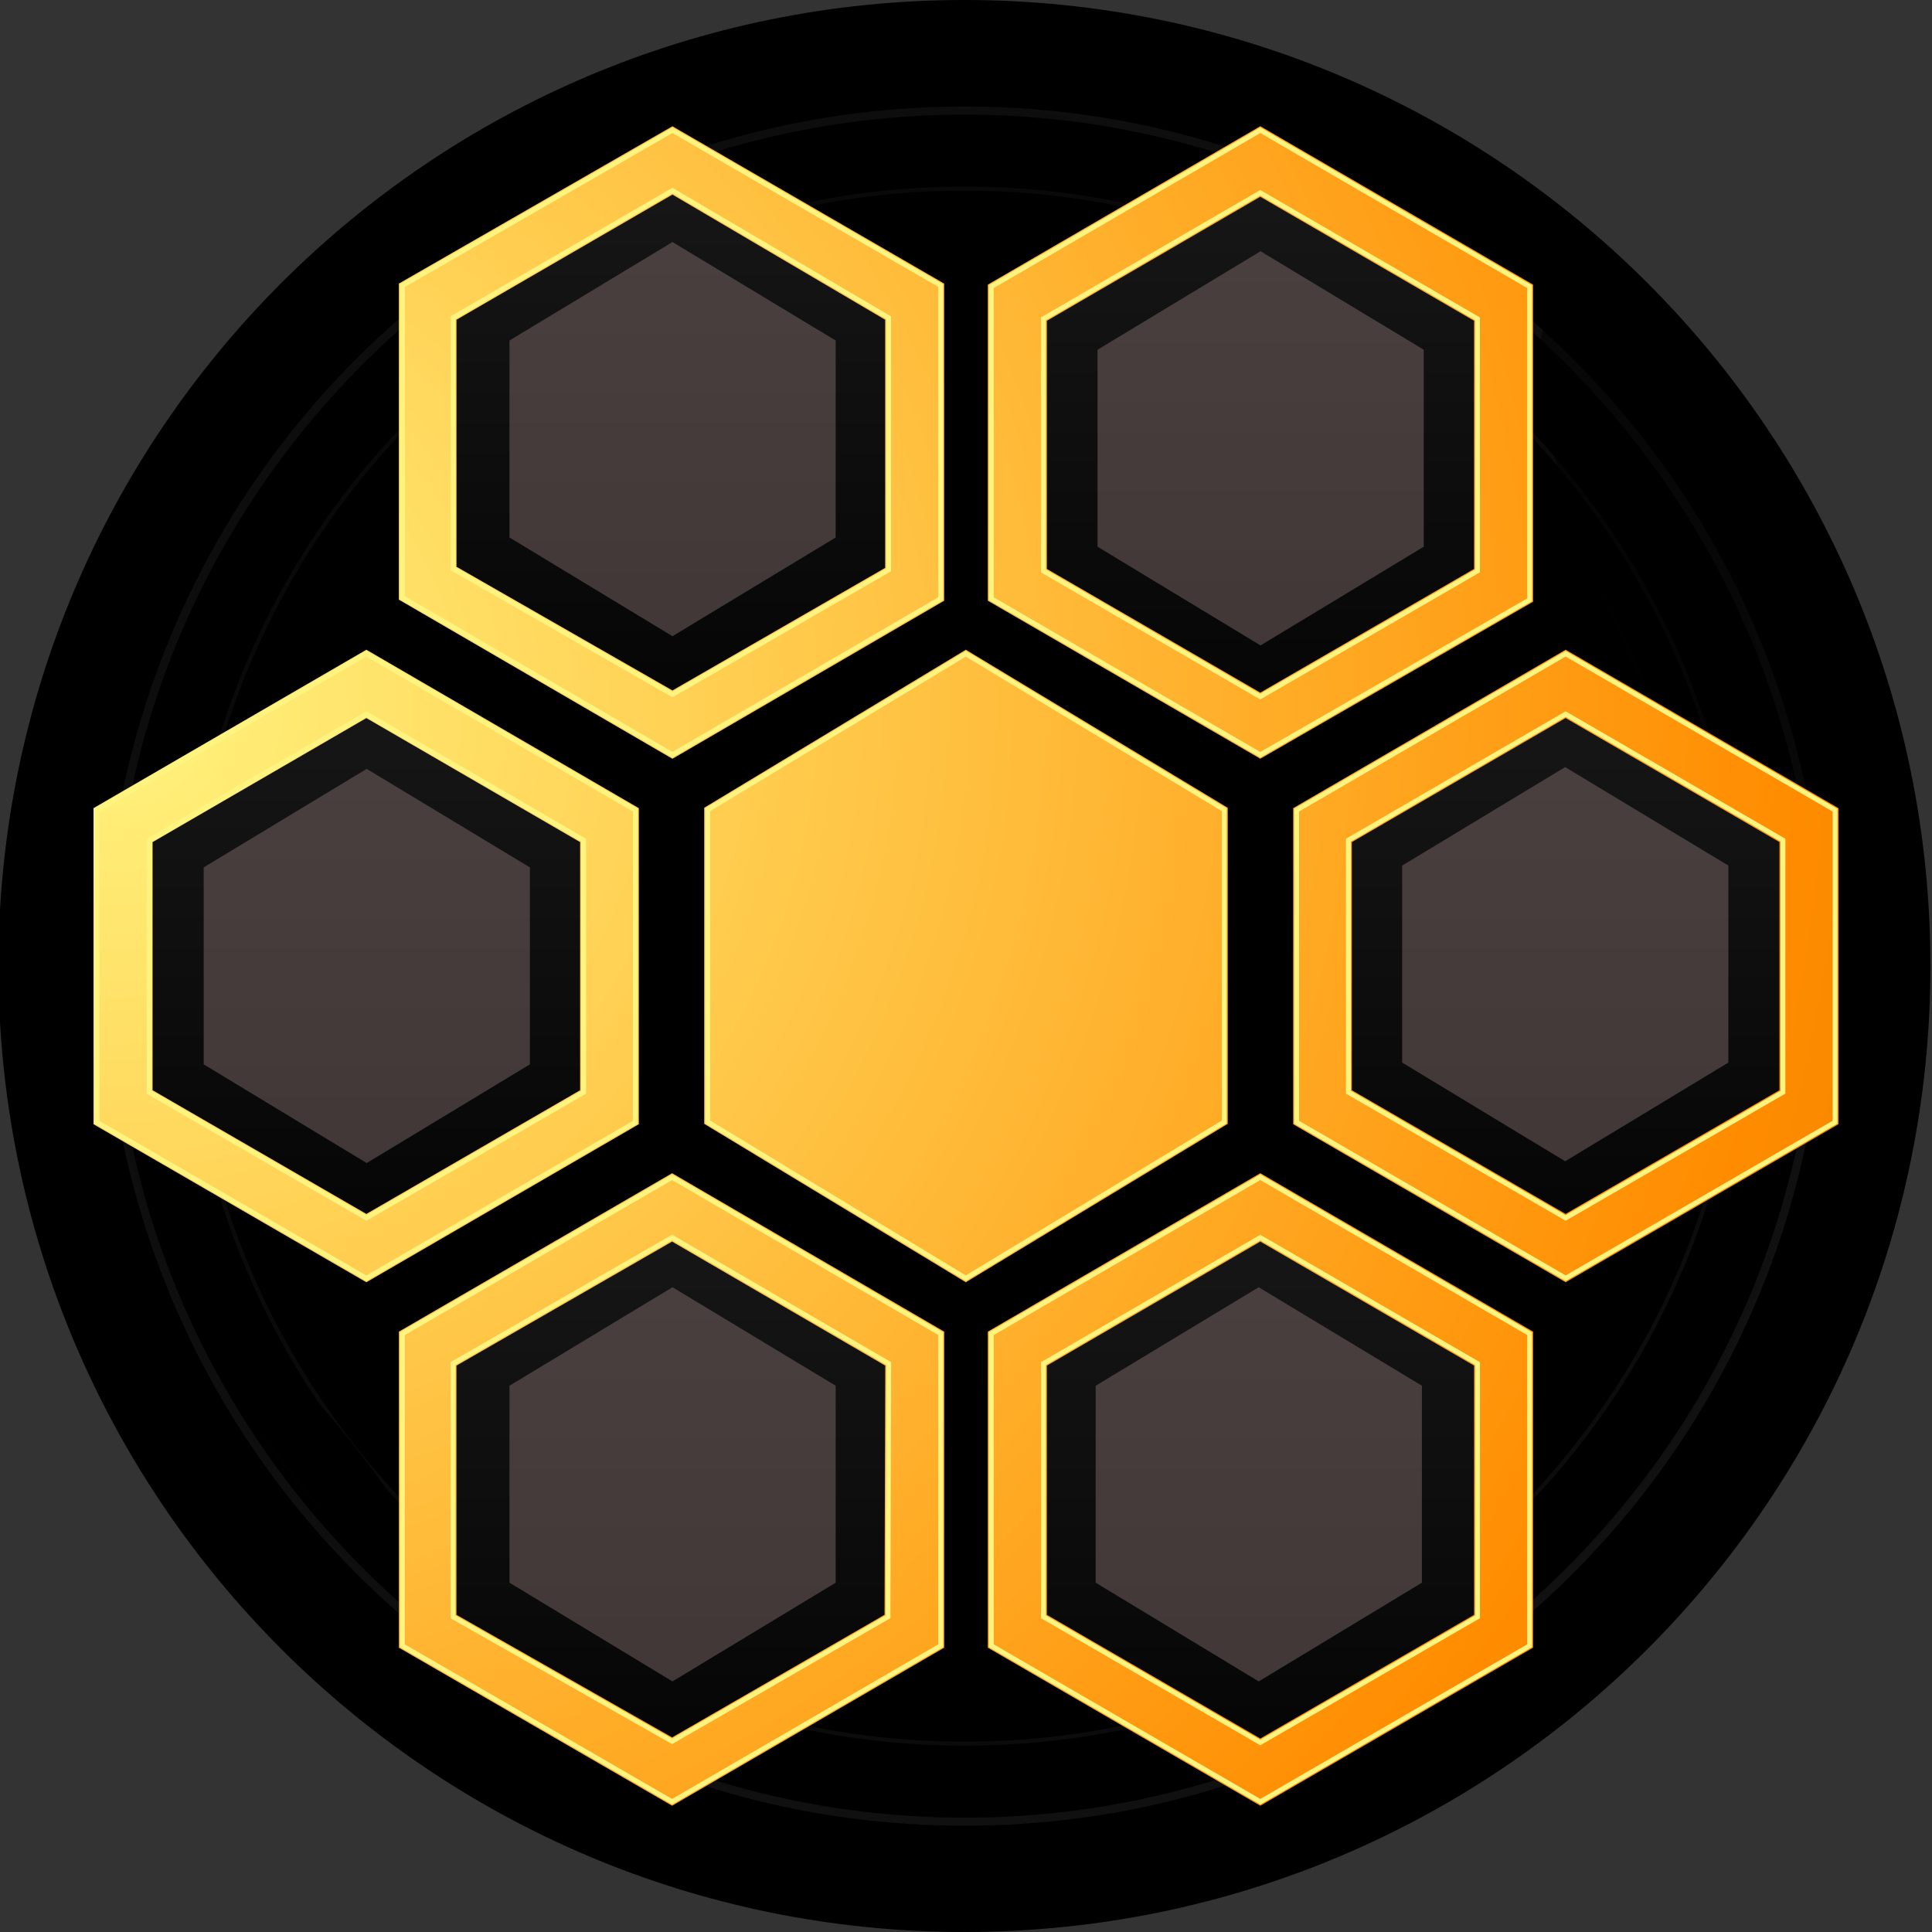
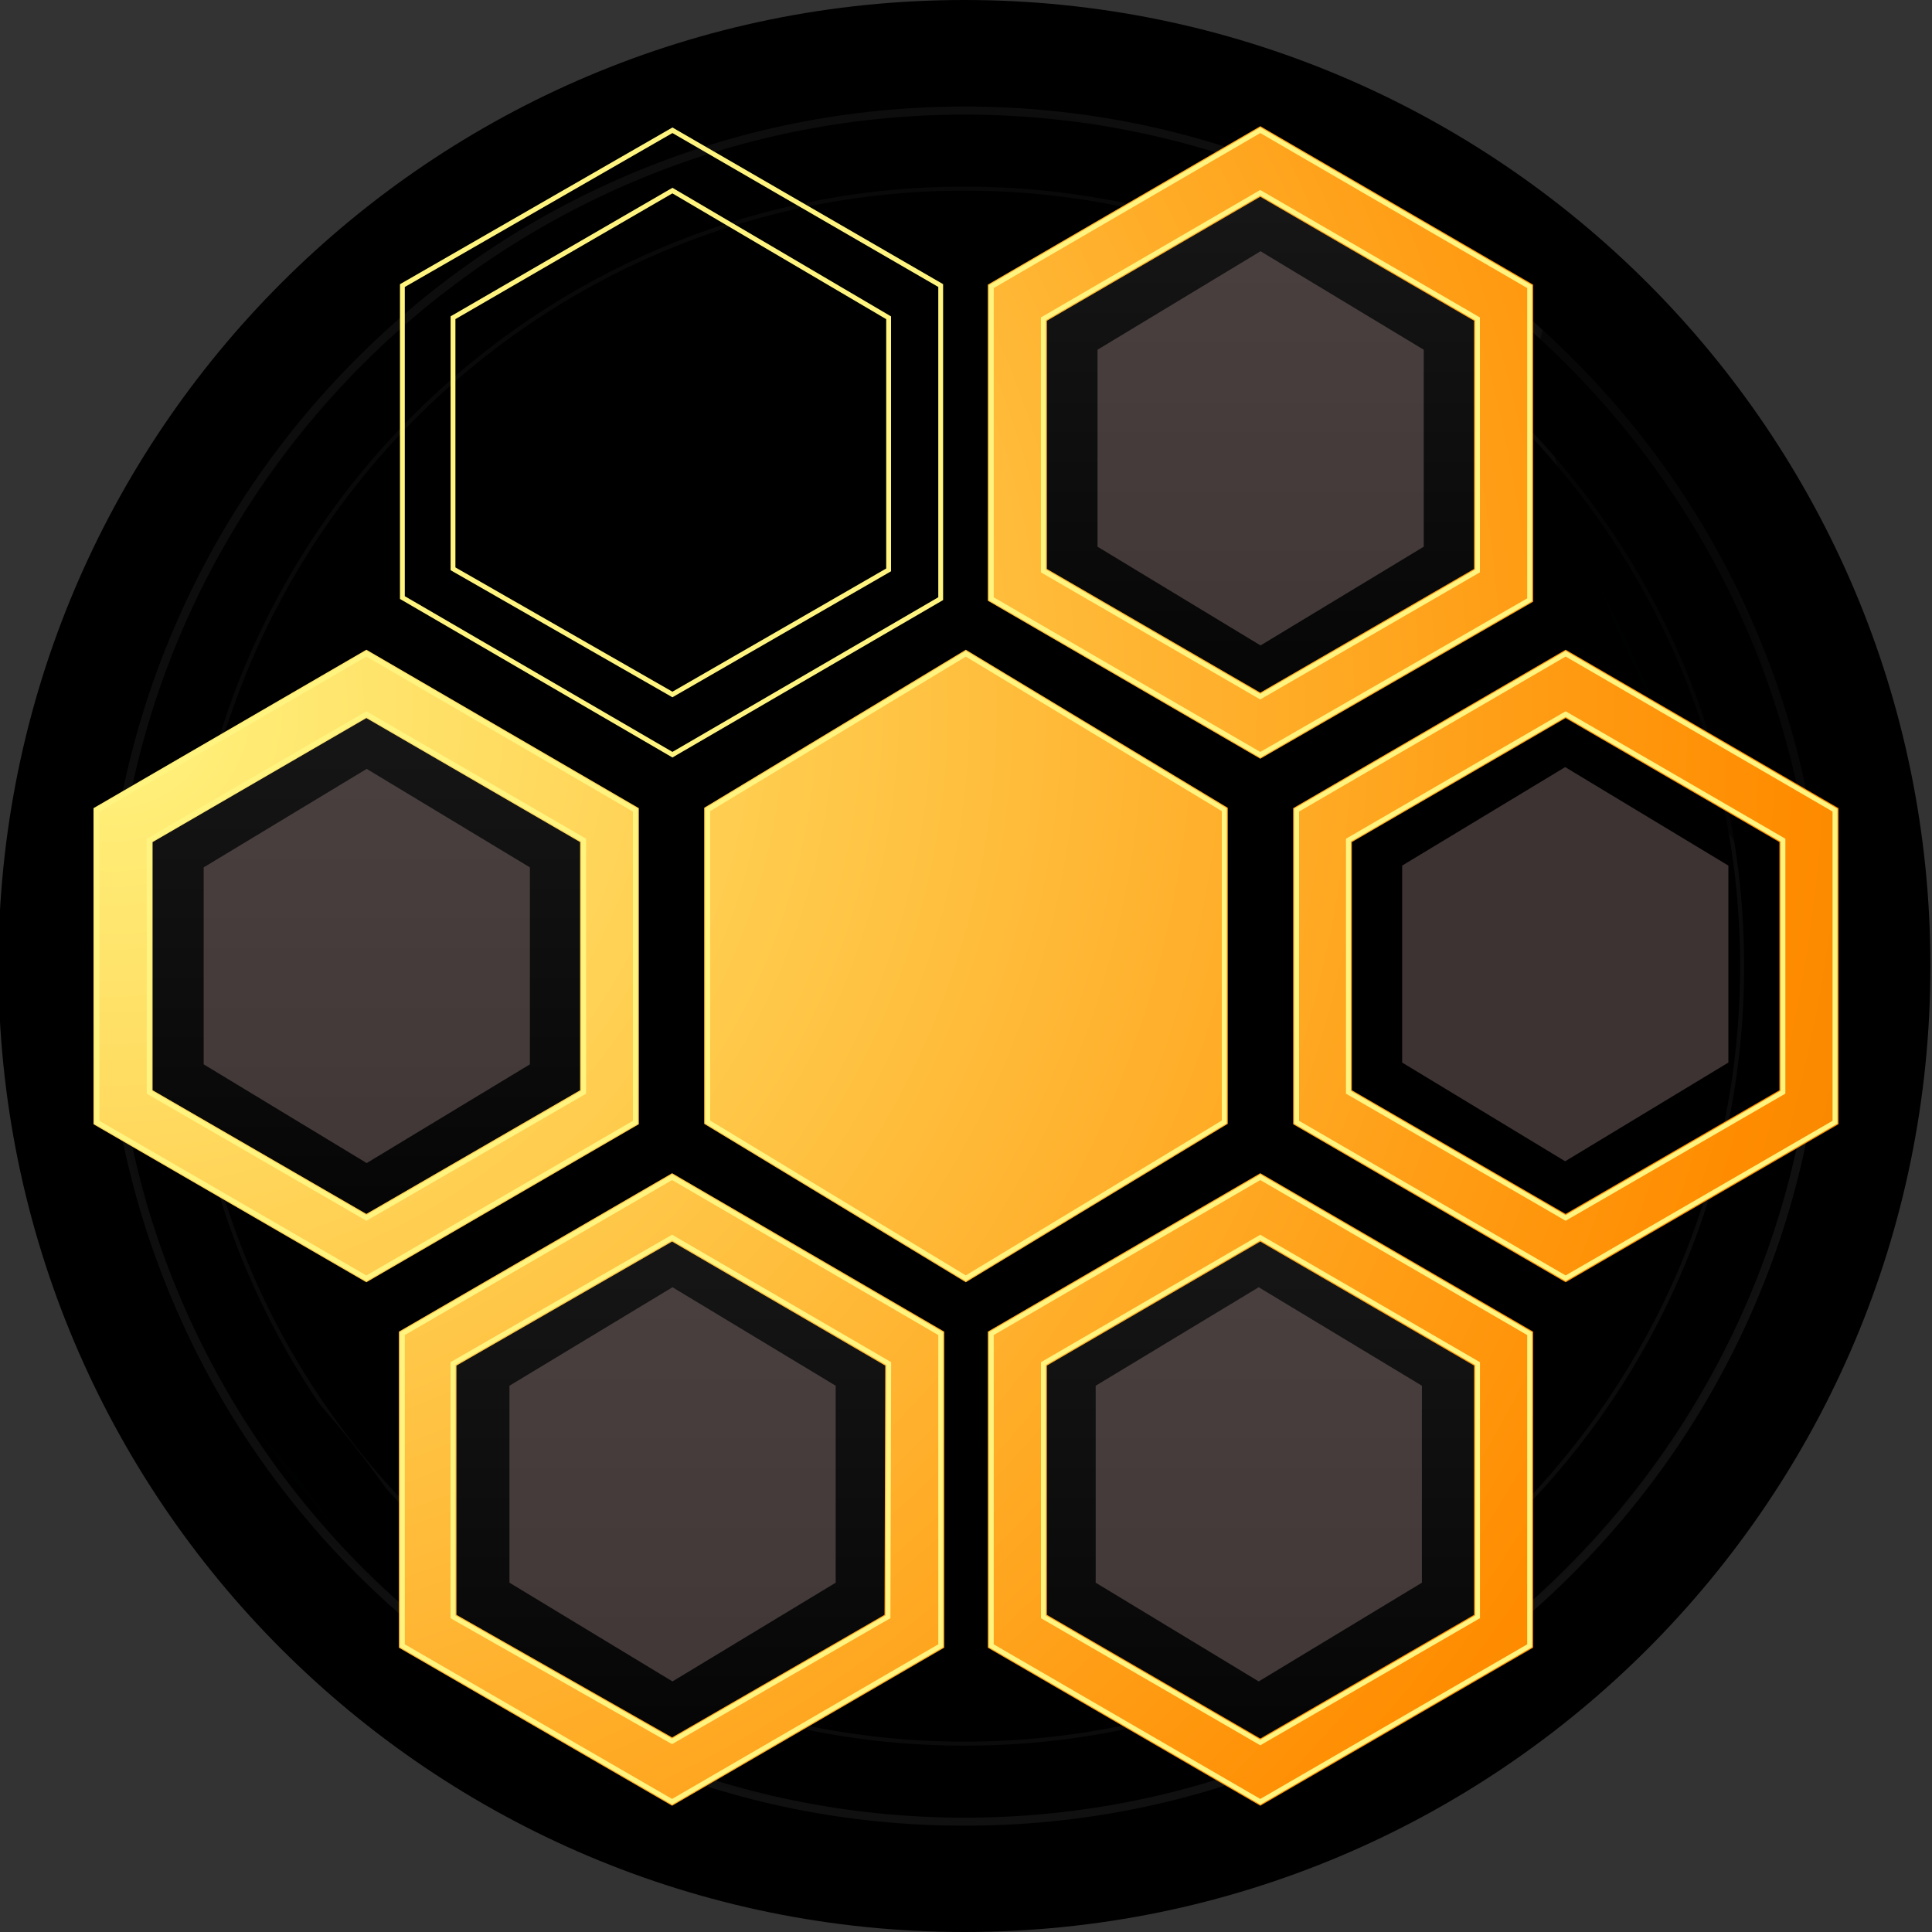
<svg xmlns="http://www.w3.org/2000/svg" xmlns:xlink="http://www.w3.org/1999/xlink" viewBox="0 0 400 400">
  <rect x="0" y="0" width="400" height="400" fill="#333333" stroke="none" />
  <defs>
    <style>
      .cls-1, .cls-2, .cls-3 {
        fill: none;
      }

      .cls-4 {
        fill: url(#radial-gradient-6);
      }

      .cls-5 {
        fill: url(#radial-gradient-9);
      }

      .cls-6 {
        fill: url(#radial-gradient-3);
      }

      .cls-7 {
        fill: url(#radial-gradient-2);
      }

      .cls-8 {
        fill: url(#linear-gradient-5);
      }

      .cls-9 {
        fill: url(#linear-gradient-6);
      }

      .cls-10 {
        fill: url(#linear-gradient-4);
      }

      .cls-11 {
        fill: url(#linear-gradient-3);
      }

      .cls-12 {
        fill: url(#linear-gradient-2);
      }

      .cls-13 {
        fill: url(#radial-gradient-5);
        opacity: .7;
      }

      .cls-13, .cls-2, .cls-14, .cls-15, .cls-16, .cls-17, .cls-18 {
        isolation: isolate;
      }

      .cls-13, .cls-15 {
        mix-blend-mode: multiply;
      }

      .cls-19 {
        fill: url(#radial-gradient);
      }

      .cls-2 {
        mix-blend-mode: exclusion;
      }

      .cls-20 {
        fill: url(#linear-gradient);
      }

      .cls-21 {
        clip-path: url(#clippath-1);
      }

      .cls-22 {
        fill: url(#radial-gradient-12);
      }

      .cls-23 {
        fill: url(#radial-gradient-14);
      }

      .cls-24 {
        fill: url(#radial-gradient-13);
      }

      .cls-25 {
        fill: url(#radial-gradient-10);
      }

      .cls-26 {
        fill: url(#radial-gradient-11);
      }

      .cls-27 {
        fill: url(#radial-gradient-15);
      }

      .cls-15 {
        fill: rgba(154, 127, 127, .4);
      }

      .cls-3 {
        stroke: #fff47f;
      }

      .cls-16 {
        fill: url(#radial-gradient-7);
        fill-opacity: .5;
      }

      .cls-16, .cls-17 {
        mix-blend-mode: color-dodge;
      }

      .cls-17 {
        fill: url(#radial-gradient-8);
      }

      .cls-18 {
        fill: url(#radial-gradient-4);
        mix-blend-mode: screen;
      }

      .cls-28 {
        clip-path: url(#clippath);
      }
    </style>
    <clipPath id="clippath">
      <rect class="cls-1" width="400" height="400" />
    </clipPath>
    <clipPath id="clippath-1">
      <rect class="cls-1" width="400" height="400" />
    </clipPath>
    <radialGradient id="radial-gradient" cx="-61.28" cy="166.6" fx="-61.28" fy="166.6" r="1" gradientTransform="translate(-20882.8 45783.45) rotate(45) scale(282.96 -282.96)" gradientUnits="userSpaceOnUse">
      <stop offset="0" stop-color="#000" />
      <stop offset=".23" stop-color="#000" />
      <stop offset=".51" stop-color="#000" />
      <stop offset=".76" stop-color="#000" />
      <stop offset="1" stop-color="#000" />
    </radialGradient>
    <radialGradient id="radial-gradient-2" cx="-61.06" cy="166.42" fx="-61.06" fy="166.42" r="1" gradientTransform="translate(-18479.1 40499.49) rotate(45) scale(250.6 -250.6)" gradientUnits="userSpaceOnUse">
      <stop offset="0" stop-color="#000" />
      <stop offset=".23" stop-color="#080808" />
      <stop offset=".51" stop-color="#080808" />
      <stop offset=".76" stop-color="#111" />
      <stop offset="1" stop-color="#000" />
    </radialGradient>
    <radialGradient id="radial-gradient-3" cx="-61.06" cy="166.42" fx="-61.06" fy="166.42" r="1" gradientTransform="translate(-18479.1 40499.49) rotate(45) scale(250.6 -250.6)" xlink:href="#radial-gradient" />
    <radialGradient id="radial-gradient-4" cx="-61.07" cy="166.42" fx="-61.07" fy="166.42" r="1" gradientTransform="translate(-18566.16 40690.88) rotate(45) scale(251.77 -251.77)" xlink:href="#radial-gradient-2" />
    <radialGradient id="radial-gradient-5" cx="-60.87" cy="166.26" fx="-60.87" fy="166.26" r="1" gradientTransform="translate(-16825.22 36863.73) rotate(45) scale(228.34 -228.34)" xlink:href="#radial-gradient-2" />
    <radialGradient id="radial-gradient-6" cx="-60.86" cy="166.25" fx="-60.86" fy="166.25" r="1" gradientTransform="translate(-16737.93 36671.84) rotate(45) scale(227.16 -227.16)" xlink:href="#radial-gradient" />
    <radialGradient id="radial-gradient-7" cx="-76.54" cy="159.65" fx="-76.54" fy="159.65" r="1" gradientTransform="translate(6209.9 9863.57) rotate(-25.22) scale(15.43 -70.82)" gradientUnits="userSpaceOnUse">
      <stop offset="0" stop-color="#ff8c00" />
      <stop offset=".13" stop-color="#ee8300" />
      <stop offset=".25" stop-color="#e27c00" />
      <stop offset=".38" stop-color="#d57500" />
      <stop offset=".52" stop-color="#c26a00" />
      <stop offset=".66" stop-color="#683900" />
      <stop offset=".81" stop-color="#010203" />
      <stop offset="1" stop-color="#000" />
    </radialGradient>
    <radialGradient id="radial-gradient-8" cx="-112.49" cy="154.17" fx="-112.49" fy="154.17" r="1" gradientTransform="translate(4334.68 4387.29) rotate(-38.82) scale(6.91 -38.01)" xlink:href="#radial-gradient-7" />
    <linearGradient id="linear-gradient" x1="75.93" y1="-741.63" x2="75.93" y2="-569.05" gradientTransform="translate(0 -456) scale(1 -1)" gradientUnits="userSpaceOnUse">
      <stop offset="0" stop-color="#000" />
      <stop offset="1" stop-color="#1c1c1c" />
    </linearGradient>
    <linearGradient id="linear-gradient-2" x1="324.47" x2="324.47" xlink:href="#linear-gradient" />
    <linearGradient id="linear-gradient-3" x1="259.93" y1="-634.82" x2="259.93" y2="-462.24" xlink:href="#linear-gradient" />
    <linearGradient id="linear-gradient-4" x1="138.67" y1="-632.91" x2="138.67" y2="-460.33" xlink:href="#linear-gradient" />
    <linearGradient id="linear-gradient-5" x1="139.25" y1="-849.31" x2="139.25" y2="-676.73" xlink:href="#linear-gradient" />
    <linearGradient id="linear-gradient-6" x1="260.62" y1="-849.31" x2="260.62" y2="-676.73" xlink:href="#linear-gradient" />
    <radialGradient id="radial-gradient-9" cx="-62.98" cy="166.42" fx="-62.98" fy="166.42" r="1.45" gradientTransform="translate(25314.72 64471.35) scale(401.58 -386.52)" gradientUnits="userSpaceOnUse">
      <stop offset="0" stop-color="#fff47f" />
      <stop offset=".6" stop-color="#ff8c00" />
      <stop offset="1" stop-color="#b60" />
    </radialGradient>
    <radialGradient id="radial-gradient-10" cx="-62.98" fx="-62.98" r="1.45" xlink:href="#radial-gradient-9" />
    <radialGradient id="radial-gradient-11" cx="-62.98" fx="-62.98" r="1.45" xlink:href="#radial-gradient-9" />
    <radialGradient id="radial-gradient-12" cx="-62.98" cy="166.42" fx="-62.98" fy="166.42" r="1.45" xlink:href="#radial-gradient-9" />
    <radialGradient id="radial-gradient-13" cx="-62.98" cy="166.42" fx="-62.98" fy="166.42" r="1.45" xlink:href="#radial-gradient-9" />
    <radialGradient id="radial-gradient-14" cx="-62.98" cy="166.42" fx="-62.98" fy="166.42" r="1.45" xlink:href="#radial-gradient-9" />
    <radialGradient id="radial-gradient-15" cx="-62.98" cy="166.42" fx="-62.98" fy="166.42" r="1.45" xlink:href="#radial-gradient-9" />
  </defs>
  <g class="cls-14">
    <g id="Layer_2" data-name="Layer 2">
      <g id="Layer_1-2" data-name="Layer 1">
        <g class="cls-28">
          <g class="cls-21">
            <path class="cls-19" d="M199.67,400c110.46,0,200-89.54,200-200S310.12,0,199.67,0-.33,89.54-.33,200s89.54,200,200,200Z" />
            <path class="cls-7" d="M199.71,377.16c97.83,0,177.13-79.3,177.13-177.13S297.54,22.9,199.71,22.9,22.58,102.2,22.58,200.03s79.3,177.13,177.13,177.13h0Z" />
            <path class="cls-6" d="M199.71,377.16c97.83,0,177.13-79.3,177.13-177.13S297.54,22.9,199.71,22.9,22.58,102.2,22.58,200.03s79.3,177.13,177.13,177.13h0Z" />
            <path class="cls-18" d="M199.71,377.99c-24.02,0-47.33-4.7-69.27-13.98-21.19-8.96-40.22-21.8-56.57-38.14-16.34-16.34-29.18-35.37-38.14-56.57-9.28-21.94-13.99-45.25-13.99-69.27s4.7-47.33,13.99-69.27c8.96-21.19,21.79-40.22,38.14-56.57,16.34-16.34,35.37-29.17,56.57-38.14,21.94-9.28,45.25-13.99,69.27-13.99s47.33,4.7,69.27,13.99c21.19,8.96,40.22,21.79,56.57,38.14,16.34,16.34,29.17,35.37,38.14,56.57,9.28,21.94,13.98,45.25,13.98,69.27s-4.7,47.33-13.98,69.27c-8.96,21.19-21.8,40.22-38.14,56.57-16.34,16.35-35.37,29.18-56.57,38.14-21.94,9.28-45.25,13.98-69.27,13.98ZM199.71,23.73C102.5,23.73,23.42,102.82,23.42,200.03s79.09,176.3,176.3,176.3,176.3-79.09,176.3-176.3S296.92,23.73,199.71,23.73h0Z" />
            <path class="cls-13" d="M199.71,361.42c-21.79,0-42.92-4.27-62.82-12.68-19.22-8.13-36.48-19.77-51.3-34.59-14.82-14.82-26.46-32.08-34.59-51.3-8.42-19.9-12.68-41.03-12.68-62.82s4.27-42.92,12.68-62.82c8.13-19.22,19.76-36.48,34.59-51.3,14.82-14.82,32.08-26.46,51.3-34.59,19.9-8.42,41.03-12.68,62.82-12.68s42.93,4.27,62.82,12.68c19.22,8.13,36.48,19.76,51.3,34.59,14.82,14.82,26.46,32.08,34.59,51.3,8.42,19.9,12.68,41.03,12.68,62.82s-4.27,42.92-12.68,62.82c-8.13,19.22-19.77,36.48-34.59,51.3-14.82,14.82-32.08,26.46-51.3,34.59-19.9,8.42-41.03,12.68-62.82,12.68h0ZM199.71,40.3c-88.08,0-159.73,71.65-159.73,159.73s71.65,159.73,159.73,159.73,159.73-71.65,159.73-159.73S287.79,40.29,199.71,40.29h0Z" />
            <path class="cls-4" d="M199.71,360.59c88.68,0,160.56-71.89,160.56-160.56S288.39,39.47,199.71,39.47,39.15,111.35,39.15,200.03s71.89,160.56,160.56,160.56h0Z" />
            <path class="cls-16" d="M382.25,194.14c7.85-3.7.66-35.46-16.05-70.95-16.71-35.49-36.63-61.26-44.48-57.56-7.85,3.7-.66,35.46,16.05,70.95s36.63,61.26,44.48,57.57Z" />
            <path class="cls-17" d="M90.46,331.83c3.03-2.43-5.22-17.71-18.42-34.12-13.2-16.4-26.35-27.73-29.38-25.3-3.03,2.44,5.22,17.71,18.42,34.12,13.2,16.41,26.36,27.73,29.38,25.3Z" />
          </g>
-           <path class="cls-2" d="M200,0h0c110.46,0,200,89.54,200,200h0c0,110.46-89.54,200-200,200h0C89.54,400,0,310.46,0,200h0C0,89.54,89.54,0,200,0Z" />
+           <path class="cls-2" d="M200,0h0h0c0,110.46-89.54,200-200,200h0C89.54,400,0,310.46,0,200h0C0,89.54,89.54,0,200,0Z" />
          <circle class="cls-20" cx="75.93" cy="199.63" r="52.21" />
          <path class="cls-15" d="M109.71,179.58l-33.79-20.39-33.75,20.39v40.78l33.75,20.44,33.79-20.44v-40.78Z" />
-           <circle class="cls-12" cx="324.47" cy="199.63" r="52.21" />
          <path class="cls-15" d="M357.84,179.21l-33.79-20.39-33.75,20.39v40.78l33.75,20.44,33.79-20.44v-40.78Z" />
          <circle class="cls-11" cx="259.93" cy="92.82" r="52.21" />
          <path class="cls-15" d="M294.77,72.41l-33.79-20.39-33.75,20.39v40.78l33.75,20.44,33.79-20.44s0-40.78,0-40.78Z" />
-           <circle class="cls-10" cx="138.67" cy="90.91" r="52.21" />
          <circle class="cls-8" cx="139.25" cy="307.31" r="52.21" />
          <path class="cls-15" d="M173.02,286.9l-33.79-20.39-33.75,20.39v40.78l33.75,20.44,33.79-20.44v-40.78h0Z" />
          <circle class="cls-9" cx="260.62" cy="307.31" r="52.21" />
          <path class="cls-15" d="M294.39,286.9l-33.79-20.39-33.75,20.39v40.78l33.75,20.44,33.79-20.44v-40.78Z" />
          <path class="cls-5" d="M132.26,167.32l-56.41-32.8-56.49,32.8v65.44l56.49,32.72,56.41-32.72v-65.44ZM120.11,225.72l-44.26,25.61-44.26-25.61v-51.37l44.26-25.68,44.26,25.68v51.37Z" />
          <path class="cls-25" d="M254.19,167.24l-54.23-32.72-54.16,32.72v65.44l54.16,32.8,54.23-32.8v-65.44h0Z" />
          <path class="cls-26" d="M324.15,134.52l-56.41,32.8v65.44l56.41,32.72,56.49-32.72v-65.44l-56.49-32.8ZM368.41,225.72l-44.27,25.61-44.26-25.61v-51.37l44.26-25.68,44.27,25.68v51.37Z" />
          <path class="cls-22" d="M82.59,275.7v65.44l56.56,32.72,56.34-32.72v-65.44l-56.34-32.8-56.56,32.8ZM183.13,334.33l-43.98,25.38-44.65-25.38v-51.59l44.65-25.68,44.13,25.68-.15,51.59Z" />
          <path class="cls-24" d="M204.52,275.7v65.44l56.41,32.72,56.48-32.72v-65.44l-56.48-32.8-56.41,32.8ZM305.19,334.33l-44.26,25.61-44.19-25.61v-51.59l44.19-25.68,44.26,25.68v51.59Z" />
-           <path class="cls-23" d="M195.48,124.38V58.71l-56.26-32.57-56.64,32.57v65.44l56.64,32.95,56.26-32.72ZM94.51,66.2l44.71-25.91,44.04,25.91v51.37l-44.04,25.38-44.71-25.61s0-51.14,0-51.14Z" />
          <path class="cls-27" d="M317.41,124.6V58.93l-56.48-32.8-56.41,32.8v65.44l56.41,32.72,56.48-32.5ZM216.74,66.42l44.19-25.68,44.26,25.68v51.37l-44.26,25.61-44.19-25.61v-51.37Z" />
          <path class="cls-3" d="M120.48,226.35l.36-.21v-52.2l-.36-.21-44.26-25.68-.36-.21-.36.21-44.26,25.68-.36.21v52.2l.36.21,44.26,25.61.36.21.36-.21,44.26-25.61ZM368.78,226.35l.36-.21v-52.2l-.36-.21-44.27-25.68-.36-.21-.36.21-44.26,25.68-.36.21v52.2l.36.21,44.26,25.61.36.21.36-.21,44.26-25.61h0ZM183.49,334.95l.36-.21v-.42s.15-51.59.15-51.59v-.42s-.36-.21-.36-.21l-44.13-25.68-.36-.21-.36.21-44.65,25.68-.36.21v52.43l.36.21,44.65,25.38.36.2.36-.21,43.98-25.38ZM305.55,334.95l.36-.21v-52.42l-.36-.21-44.26-25.68-.36-.21-.36.21-44.19,25.68-.36.21v52.42l.36.21,44.19,25.61.36.21.36-.21,44.26-25.61h0ZM94.15,65.57l-.36.21v51.98l.36.21,44.71,25.61.36.21.36-.21,44.04-25.38.36-.21v-52.2l-.36-.21-44.04-25.91-.36-.21-.37.21-44.71,25.91h0ZM216.37,65.8l-.36.21v52.2l.36.21,44.19,25.61.36.21.36-.21,44.26-25.61.36-.21v-52.2l-.36-.21-44.26-25.68-.36-.21-.36.21-44.19,25.68h0ZM75.85,135.36l55.69,32.38v64.61l-55.69,32.3-55.76-32.3v-64.61l55.76-32.38h0ZM199.96,135.36l53.5,32.29v64.63l-53.5,32.36-53.43-32.36v-64.63l53.43-32.29ZM268.46,167.73l55.69-32.38,55.76,32.38v64.61l-55.76,32.3-55.69-32.3v-64.61h0ZM139.15,373.03l-55.84-32.3v-64.61l55.84-32.38,55.61,32.38v64.61l-55.61,32.3ZM260.93,373.03l-55.69-32.3v-64.61l55.69-32.38,55.76,32.38v64.61l-55.76,32.3ZM139.22,26.97l55.54,32.15v64.83l-55.54,32.3-55.91-32.53V59.13l55.91-32.16ZM260.93,26.97l55.76,32.38v64.83l-55.76,32.08-55.69-32.3V59.35l55.69-32.38h0Z" />
-           <path class="cls-15" d="M173.02,70.5l-33.79-20.39-33.75,20.39v40.78l33.75,20.44,33.79-20.44v-40.78h0Z" />
        </g>
      </g>
    </g>
  </g>
</svg>